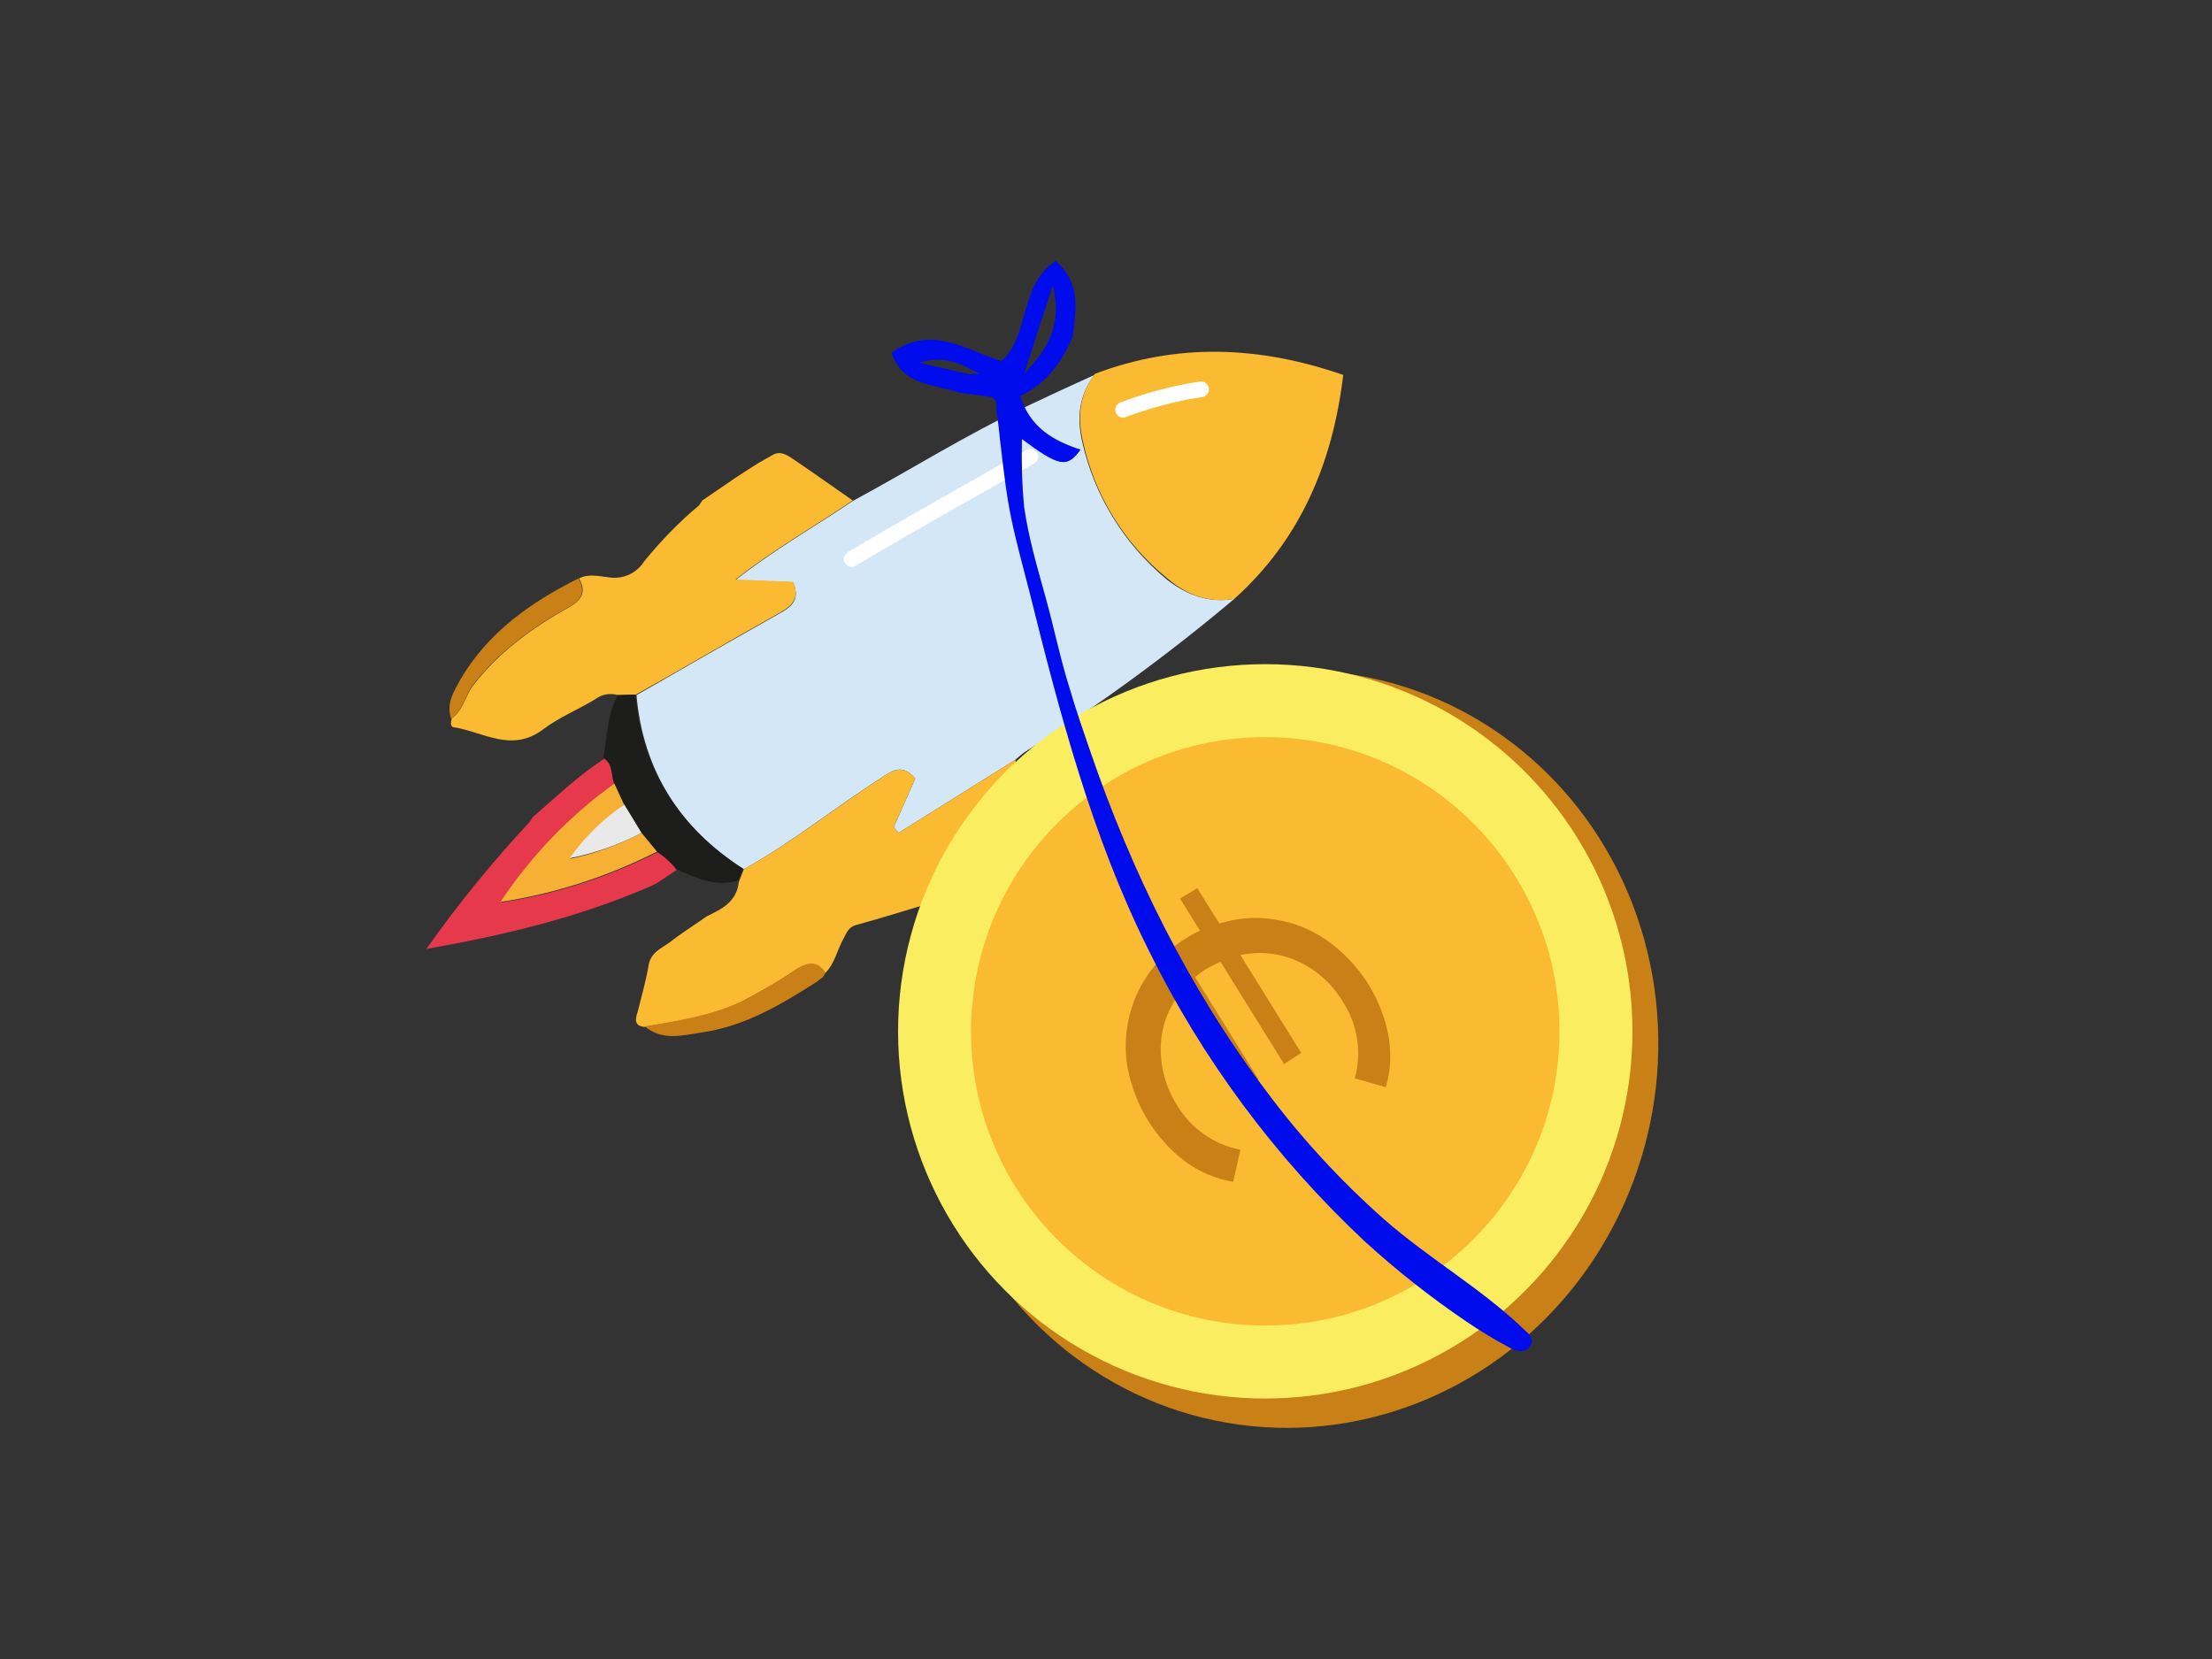
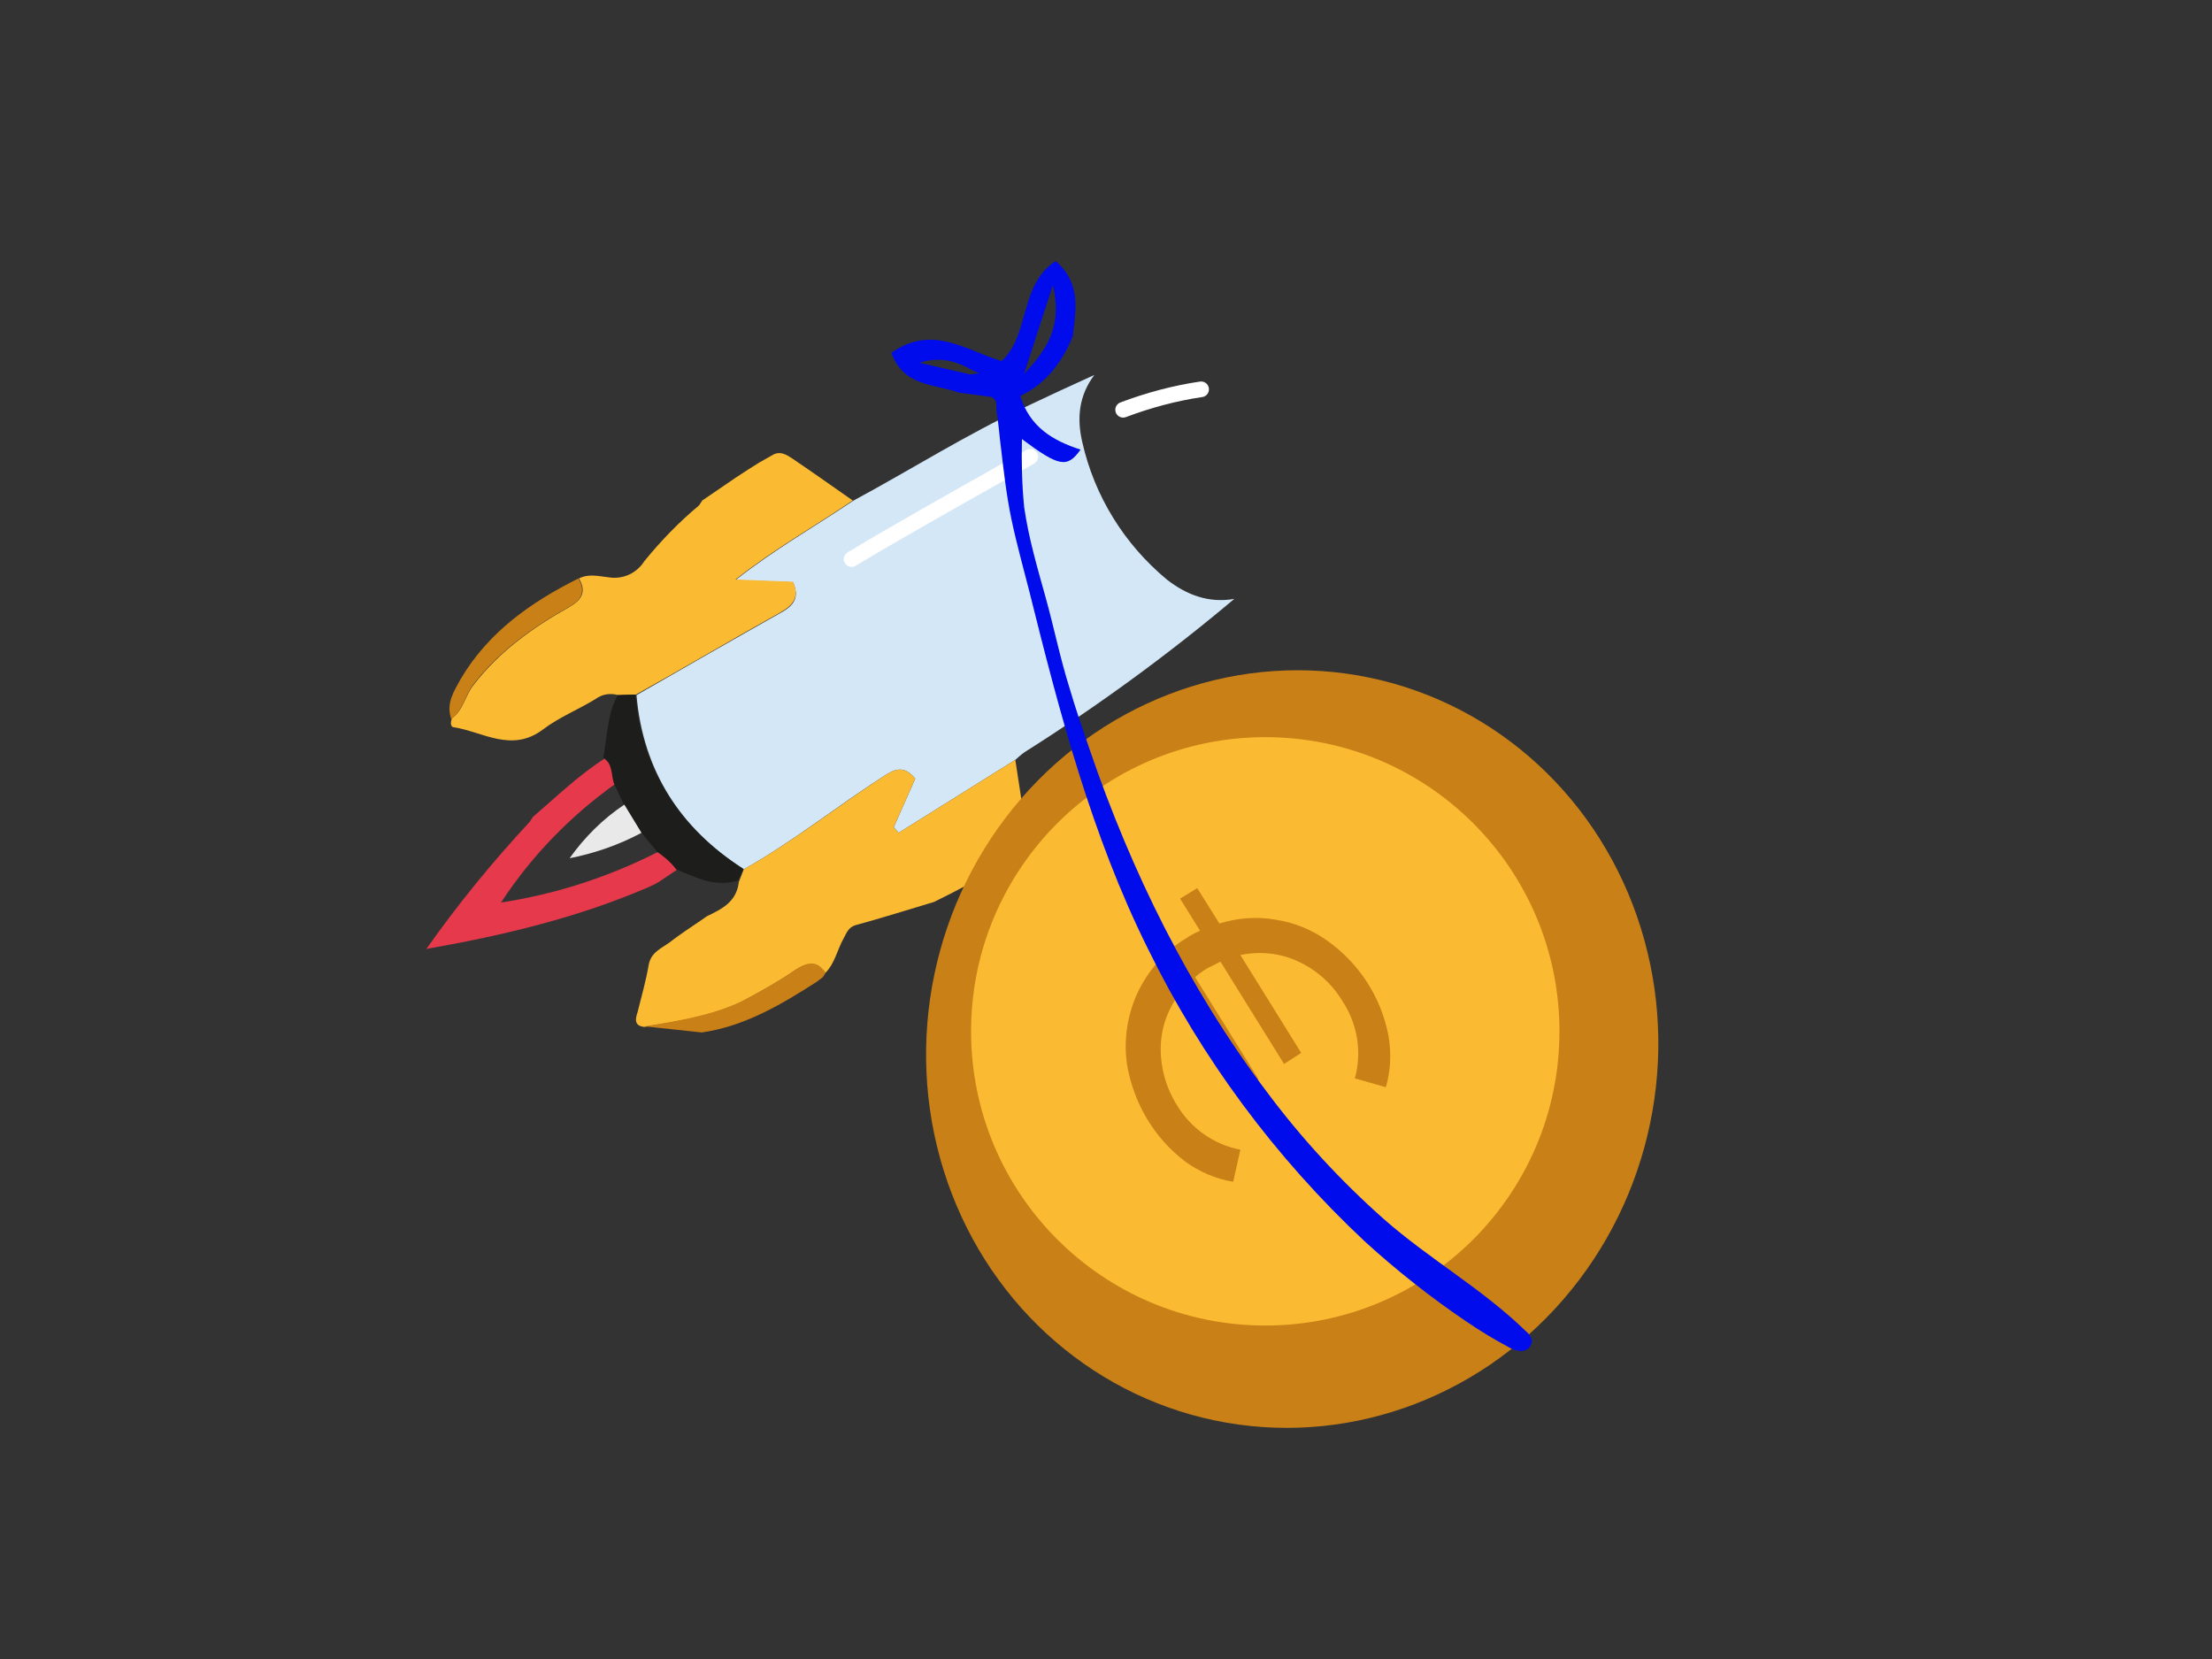
<svg xmlns="http://www.w3.org/2000/svg" version="1.1" id="Layer_1" x="0px" y="0px" viewBox="0 0 400 300" style="enable-background:new 0 0 400 300;" xml:space="preserve">
  <rect x="0" y="0" width="400" height="300" fill="#333333" stroke="none" />
  <style type="text/css">
	.st0{fill:none;}
	.st1{fill:#D4E7F7;}
	.st2{fill:#FABA31;}
	.st3{fill:#E6394B;}
	.st4{fill:#C98017;}
	.st5{fill:#1D1D1B;}
	.st6{fill:#F6B033;}
	.st7{fill:#EAE9E9;}
	.st8{fill:none;stroke:#FFFFFF;stroke-width:2.83;stroke-linecap:round;stroke-miterlimit:10;}
	.st9{fill:#FBED60;}
	.st10{fill:#000CEB;}
</style>
  <g id="Layer_2_1_">
    <g id="Layer_1-2">
      <rect y="0" class="st0" width="400" height="300" />
      <path class="st1" d="M223.2,108.3c-12,10.1-24.6,19.3-37.9,27.7c-0.6,0.4-1.1,0.9-1.7,1.4l-21.1,13.2l-0.9-1l3.9-8.8    c-2-2.4-3.6-1.8-5.6-0.5c-8.6,5.5-16.5,11.9-25.4,16.9c-11.5-7.4-18.2-17.8-19.4-31.5c8.7-5,17.4-10,26.1-14.9    c2.4-1.3,3.4-2.8,2.2-5.5l-10.4-0.4c7.1-5.6,14.4-9.7,21.2-14.3c10.4-5.6,20.5-12,31.2-17c4.2-2,8.3-3.9,12.5-5.8    c-2.8,3.7-3.2,7.8-2.2,12.1c2.2,9.8,7.6,18.5,15.3,24.9C214.6,107.6,218.6,109.1,223.2,108.3z" />
-       <path class="st2" d="M223.2,108.3c-4.6,0.8-8.6-0.7-12.1-3.7c-7.8-6.3-13.2-15.1-15.3-24.9c-1-4.3-0.6-8.4,2.2-12.1    c14.8-5.6,29.6-5.1,44.9,0.2C241,83.7,235.2,97.5,223.2,108.3z" />
      <path class="st2" d="M134.5,157.2c8.9-5,16.9-11.4,25.4-16.9c2-1.3,3.6-1.9,5.6,0.5l-3.9,8.8l0.9,1l21.1-13.2    c0.7,4.4,1.3,8.8,2.1,13.2c0.4,1.7-0.4,3.4-2,4.2c-4.4,2.8-8.9,5.4-13.6,7.7l-1.2,0.6c-4.7,1.4-9.4,2.9-14.2,4.2    c-1.3,0.4-1.6,1.4-2.1,2.3c-1.2,2.1-1.6,4.6-3.4,6.4c-1.5-2.2-3.1-2-5.2-0.7c-3.2,2.2-6.6,4.1-10,5.9c-5.6,2.6-11.5,3.5-17.5,4.5    c-1.9-0.2-1.6-1.5-1.2-2.7c0.7-2.8,1.5-5.6,2-8.5c0.4-2.3,2.3-3,3.8-4.1c1.8-1.4,3.8-2.7,5.7-4l1-0.7c2.7-1.3,5.4-2.6,5.8-6.2    L134.5,157.2z" />
      <path class="st2" d="M154.2,90.5c-6.9,4.7-14.1,8.7-21.2,14.3l10.4,0.4c1.2,2.7,0.1,4.2-2.2,5.5c-8.8,4.9-17.4,10-26.2,14.9    l-3.2,0.1c-1.4-0.4-2.9-0.2-4.1,0.7c-3.1,1.9-6.6,3.3-9.5,5.5c-5.7,4.3-10.9,0.4-16.2-0.4c-0.6-0.1-0.5-1-0.3-1.6    c2.1-1.5,2.4-4.1,3.9-6c4.7-6.1,10.7-10.4,17.3-14.1c2.3-1.3,3.2-2.8,1.8-5.2c1.7-0.9,3.6-0.4,5.4-0.2c2.5,0.4,5-0.7,6.4-2.9    c3-3.7,6.3-7.1,9.9-10.1l0.6-0.9l6-4.1l2.3-1.5l1.9-1.2l2.3-1.3c1.5-1,2.7-0.2,3.9,0.6C147.1,85.5,150.6,88,154.2,90.5z" />
      <path class="st3" d="M117.1,160.5c-12.6,5.4-25.8,8.6-40,11.1c5.7-8.1,12-15.8,18.7-23l0.6-0.9c4.2-3.6,8.2-7.5,12.9-10.5    c1.7,1.1,1.4,3,1.9,4.6c-8.1,5.8-15.1,13-20.6,21.4c9.9-1.5,19.4-4.6,28.3-9.1c1.4,0.8,2.5,1.9,3.5,3.2l-3.3,2.2l-0.7,0.4    L117.1,160.5z" />
-       <path class="st4" d="M116.6,185.6c6-1,11.9-1.9,17.5-4.5c3.4-1.8,6.8-3.7,10-5.9c2.1-1.3,3.7-1.5,5.2,0.7l-0.5,0.8l-1.2,0.9    c-6.4,4.1-13,8-20.7,9.1C123.5,187.2,119.8,188.3,116.6,185.6z" />
+       <path class="st4" d="M116.6,185.6c6-1,11.9-1.9,17.5-4.5c3.4-1.8,6.8-3.7,10-5.9c2.1-1.3,3.7-1.5,5.2,0.7l-0.5,0.8l-1.2,0.9    c-6.4,4.1-13,8-20.7,9.1z" />
      <path class="st5" d="M122.3,157.2c-1-1.3-2.2-2.3-3.5-3.2l-2.8-3.4l-3.2-5.1l-1.8-3.9c-0.5-1.6-0.2-3.5-1.9-4.6    c0.7-3.8,0.7-7.8,2.6-11.3l3.2-0.1c1.3,13.7,7.9,24.1,19.5,31.5l-0.9,2.1C129.5,160.5,126,158.8,122.3,157.2z" />
      <path class="st4" d="M81.6,130c-1-2.8,0.5-5,1.7-7.2c5-8.5,12.7-13.9,21.3-18.2c1.4,2.4,0.5,4-1.8,5.2c-6.6,3.7-12.6,8-17.3,14.1    C84.1,125.8,83.7,128.5,81.6,130z" />
-       <path class="st6" d="M116,150.6l2.8,3.4c-8.9,4.5-18.4,7.6-28.3,9.1c5.5-8.3,12.5-15.6,20.6-21.4c0.6,1.3,1.2,2.6,1.8,3.9    c-3.8,2.6-7.1,5.9-9.8,9.7C107.5,154.4,111.9,152.8,116,150.6z" />
      <path class="st7" d="M116,150.6c-4.1,2.2-8.5,3.7-13,4.6c2.7-3.8,6-7.1,9.9-9.7L116,150.6z" />
      <path class="st8" d="M186.3,82.6c0,0-25.5,14.3-32.3,18.5" />
      <path class="st8" d="M217.2,70.4c-4.8,0.7-9.6,2-14.1,3.7" />
      <ellipse transform="matrix(0.204 -0.979 0.979 0.204 0.183 379.776)" class="st4" cx="233.7" cy="189.8" rx="68.6" ry="66.1" />
-       <circle class="st9" cx="228.8" cy="186.5" r="66.4" />
      <circle class="st2" cx="228.8" cy="186.5" r="53.2" />
      <path class="st4" d="M224.3,207.9l-1.3,5.8c-3.1-0.5-6.1-1.8-8.6-3.6c-5.7-4.3-9.4-10.6-10.6-17.6c-0.5-3.4-0.2-6.9,0.8-10.1    c1-3.3,2.8-6.3,5.1-8.8l-4-6.4l3.1-1.9l3.6,5.8c0.9-0.7,1.7-1.2,2.2-1.5c0.6-0.4,1.3-0.8,2.4-1.3l-3.6-5.8l3.1-1.9l4,6.4    c3.3-1,6.7-1.3,10.1-0.7c3.4,0.5,6.6,1.8,9.4,3.8c5.8,4.1,9.8,10.3,11.1,17.3c0.5,3.1,0.4,6.2-0.5,9.2L245,195    c1.3-4.7,0.5-9.8-2.2-13.9c-1.9-3.2-4.8-5.8-8.2-7.3c-3.2-1.5-6.9-1.8-10.3-1.1l11,17.7l-3.1,2l-11.5-18.5    c-0.8,0.4-1.6,0.8-2.4,1.2c-0.8,0.5-1.5,1-2.2,1.6l11.5,18.5l-3.1,1.9l-11-17.7c-2.2,2.8-3.5,6.2-3.6,9.8    c-0.1,3.7,0.9,7.4,2.9,10.6C215.3,204,219.5,207,224.3,207.9z" />
      <path class="st10" d="M276.8,241.8c-0.2-0.4-0.5-0.8-0.9-1.1c-7.8-7.6-17.4-13-25.6-20.2c-7.9-7-15.1-14.8-21.4-23.3    c-14-18.6-24.3-39.6-31.8-61.5l0,0c-1.3-3.8-2.6-7.5-3.7-11.3c-1.7-5.4-2.8-10.9-4.3-16.3s-3.1-10.8-3.9-16.4    c-0.4-4.1-0.5-8.2-0.4-12.3c6.7,5,8.2,5.3,10.6,1.9c-5-1.6-9.2-4.1-10.9-9.7c4.8-2.3,7.6-6.2,9.5-10.8c0.5-4.7,1.6-9.5-3.1-13.6    c-6.7,4.4-4.6,13.4-9.8,18.1c-6.5-2-12.6-6.7-19.9-1.5c2.2,6.2,7.9,5.6,12.2,7.2l6,0.8l0.6,0.6c0.2,0.2,0.2,1.4,0.2,1.8    c0.1,0.8,0.2,1.5,0.3,2.3c0.2,1.5,0.3,3,0.5,4.4c0.5,4.3,1,8.7,1.9,13s2.1,8.6,3.2,12.9c5.5,22.1,11.3,44.3,21.5,64.8    c9.7,19.8,23,37.7,39.1,52.8c5.8,5.3,12,10.2,18.5,14.6c2.5,1.7,5,3.2,7.6,4.6c0.7,0.4,1.5,0.7,2.3,0.7c0.8,0,1.6-0.5,1.8-1.3    C277.1,242.5,277,242.1,276.8,241.8z M190.4,51.6c1.6,6.9-0.5,11-5.2,16C187.1,61.7,188.5,57.3,190.4,51.6z M175.4,67.7l-9.1-2.1    c3.6-1.2,6.7-0.3,9.6,1.4l1.2,0.5L175.4,67.7z" />
    </g>
  </g>
</svg>